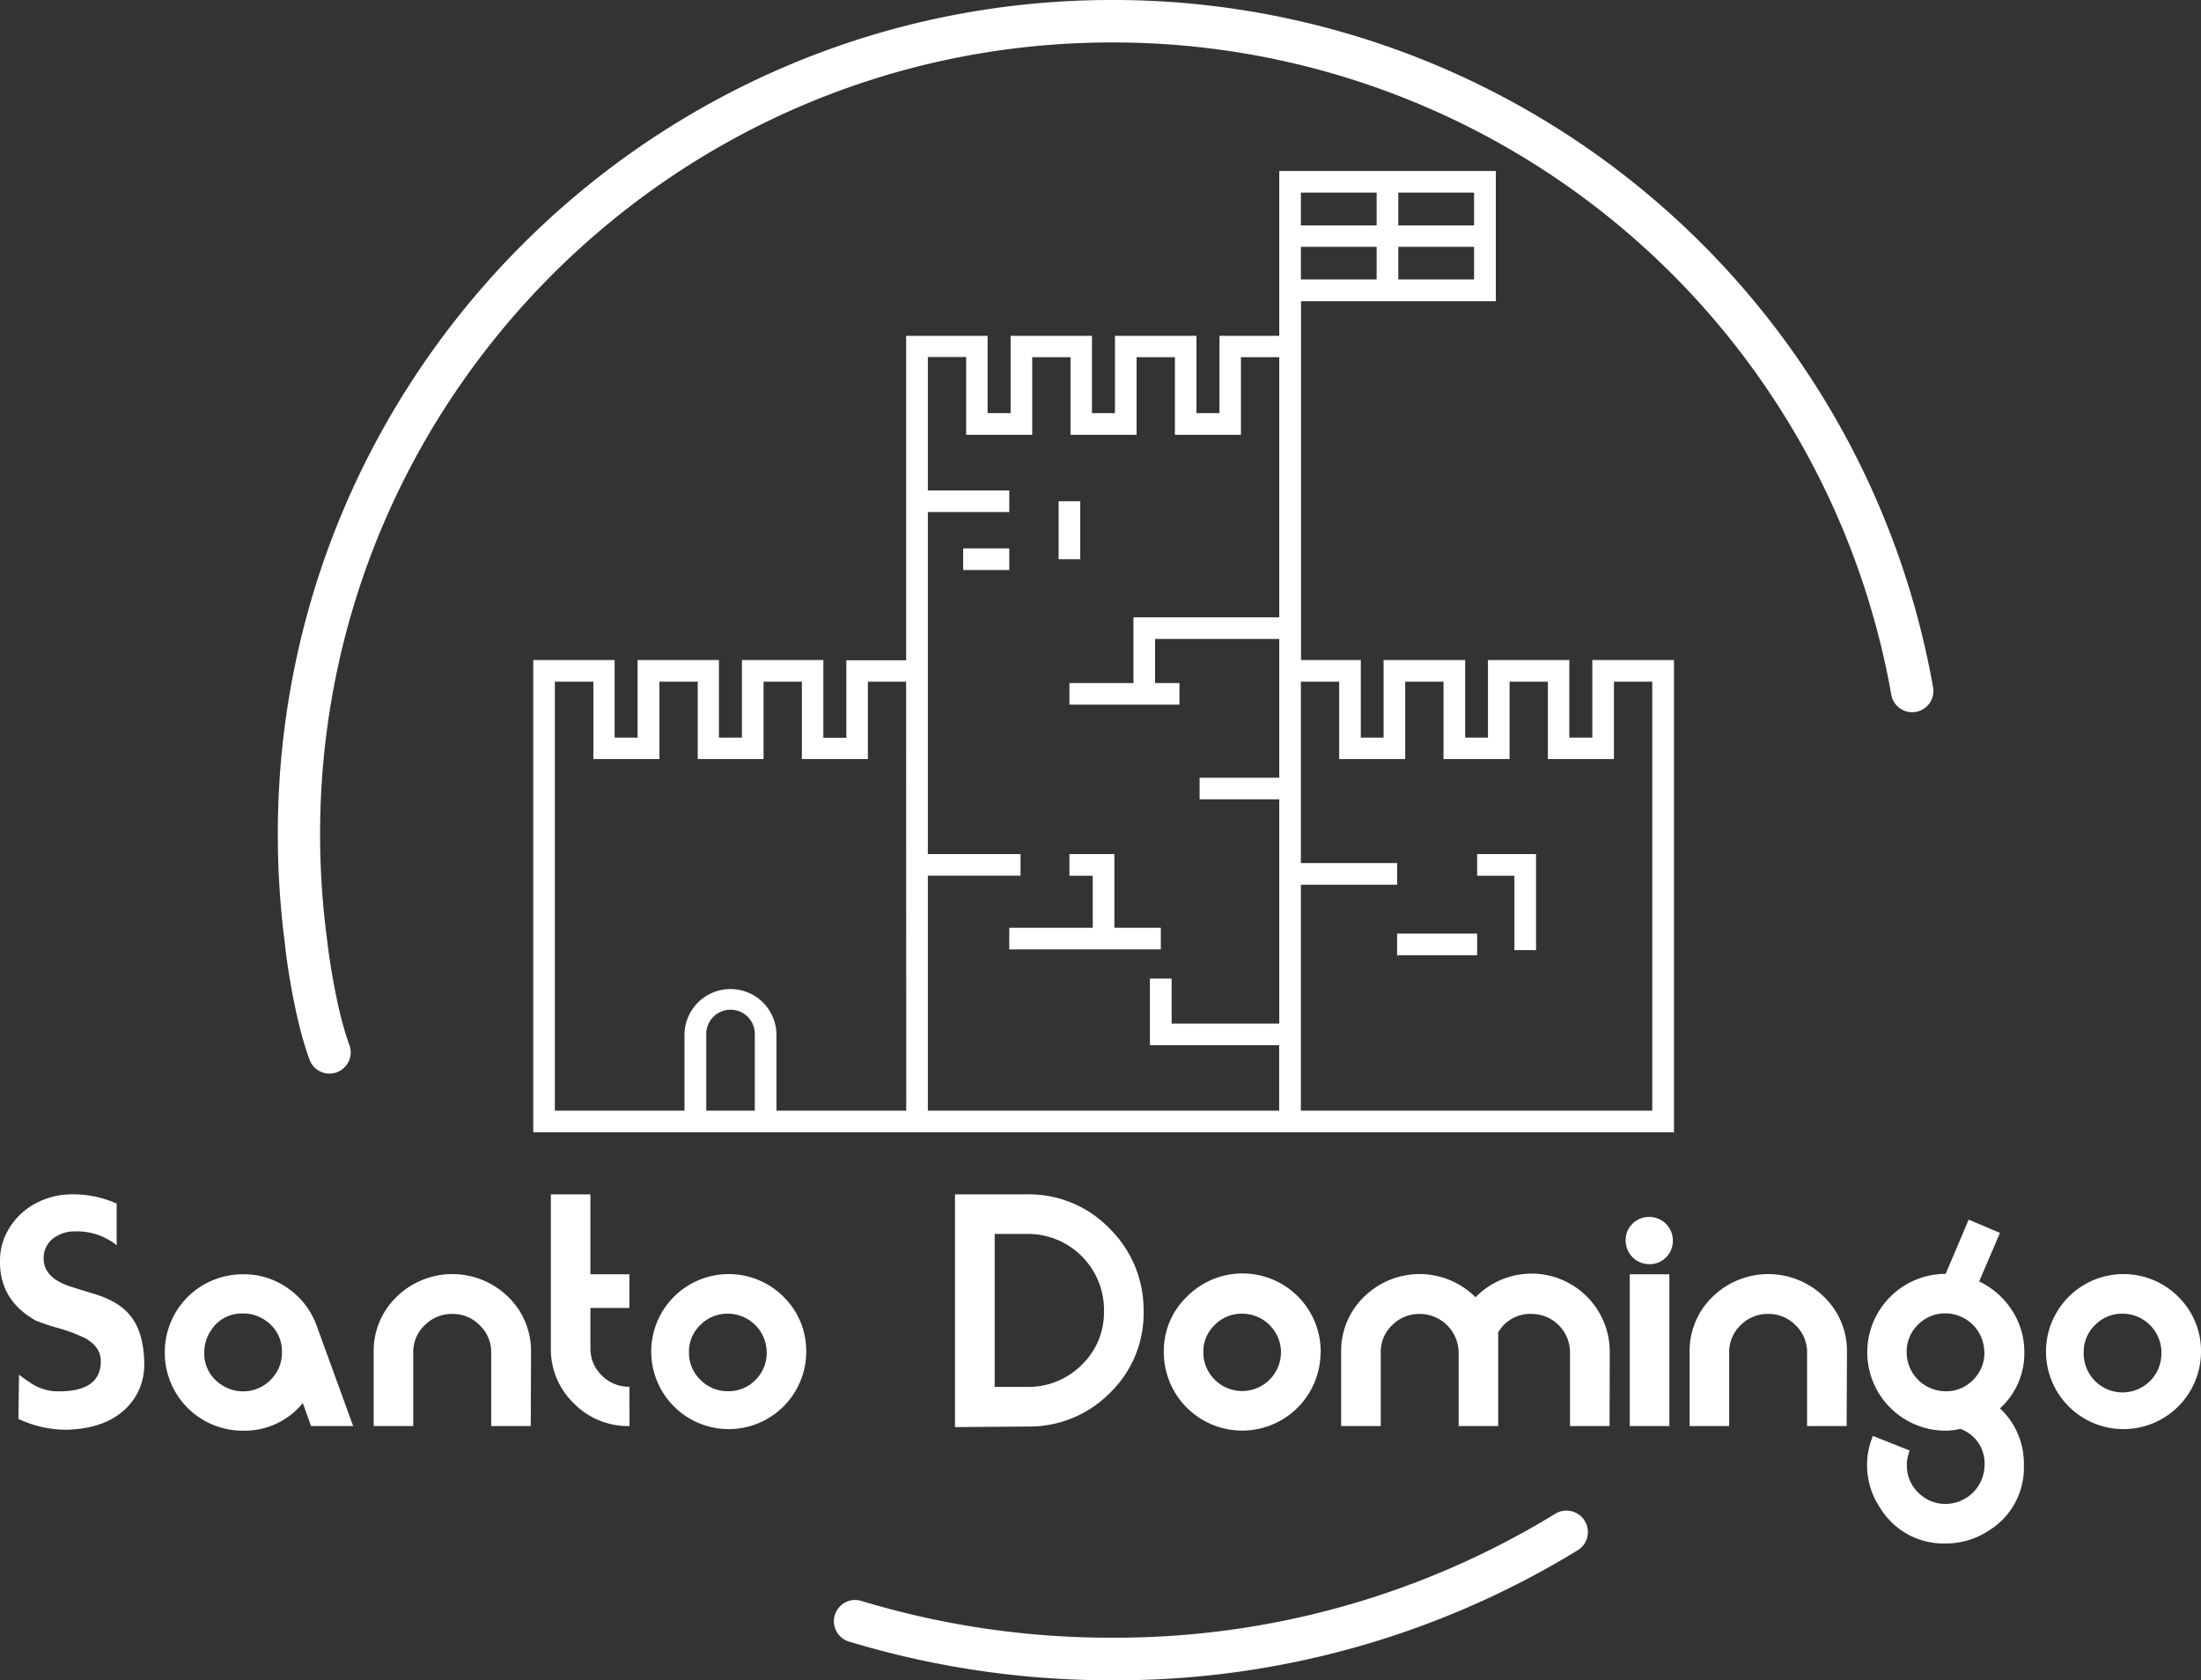
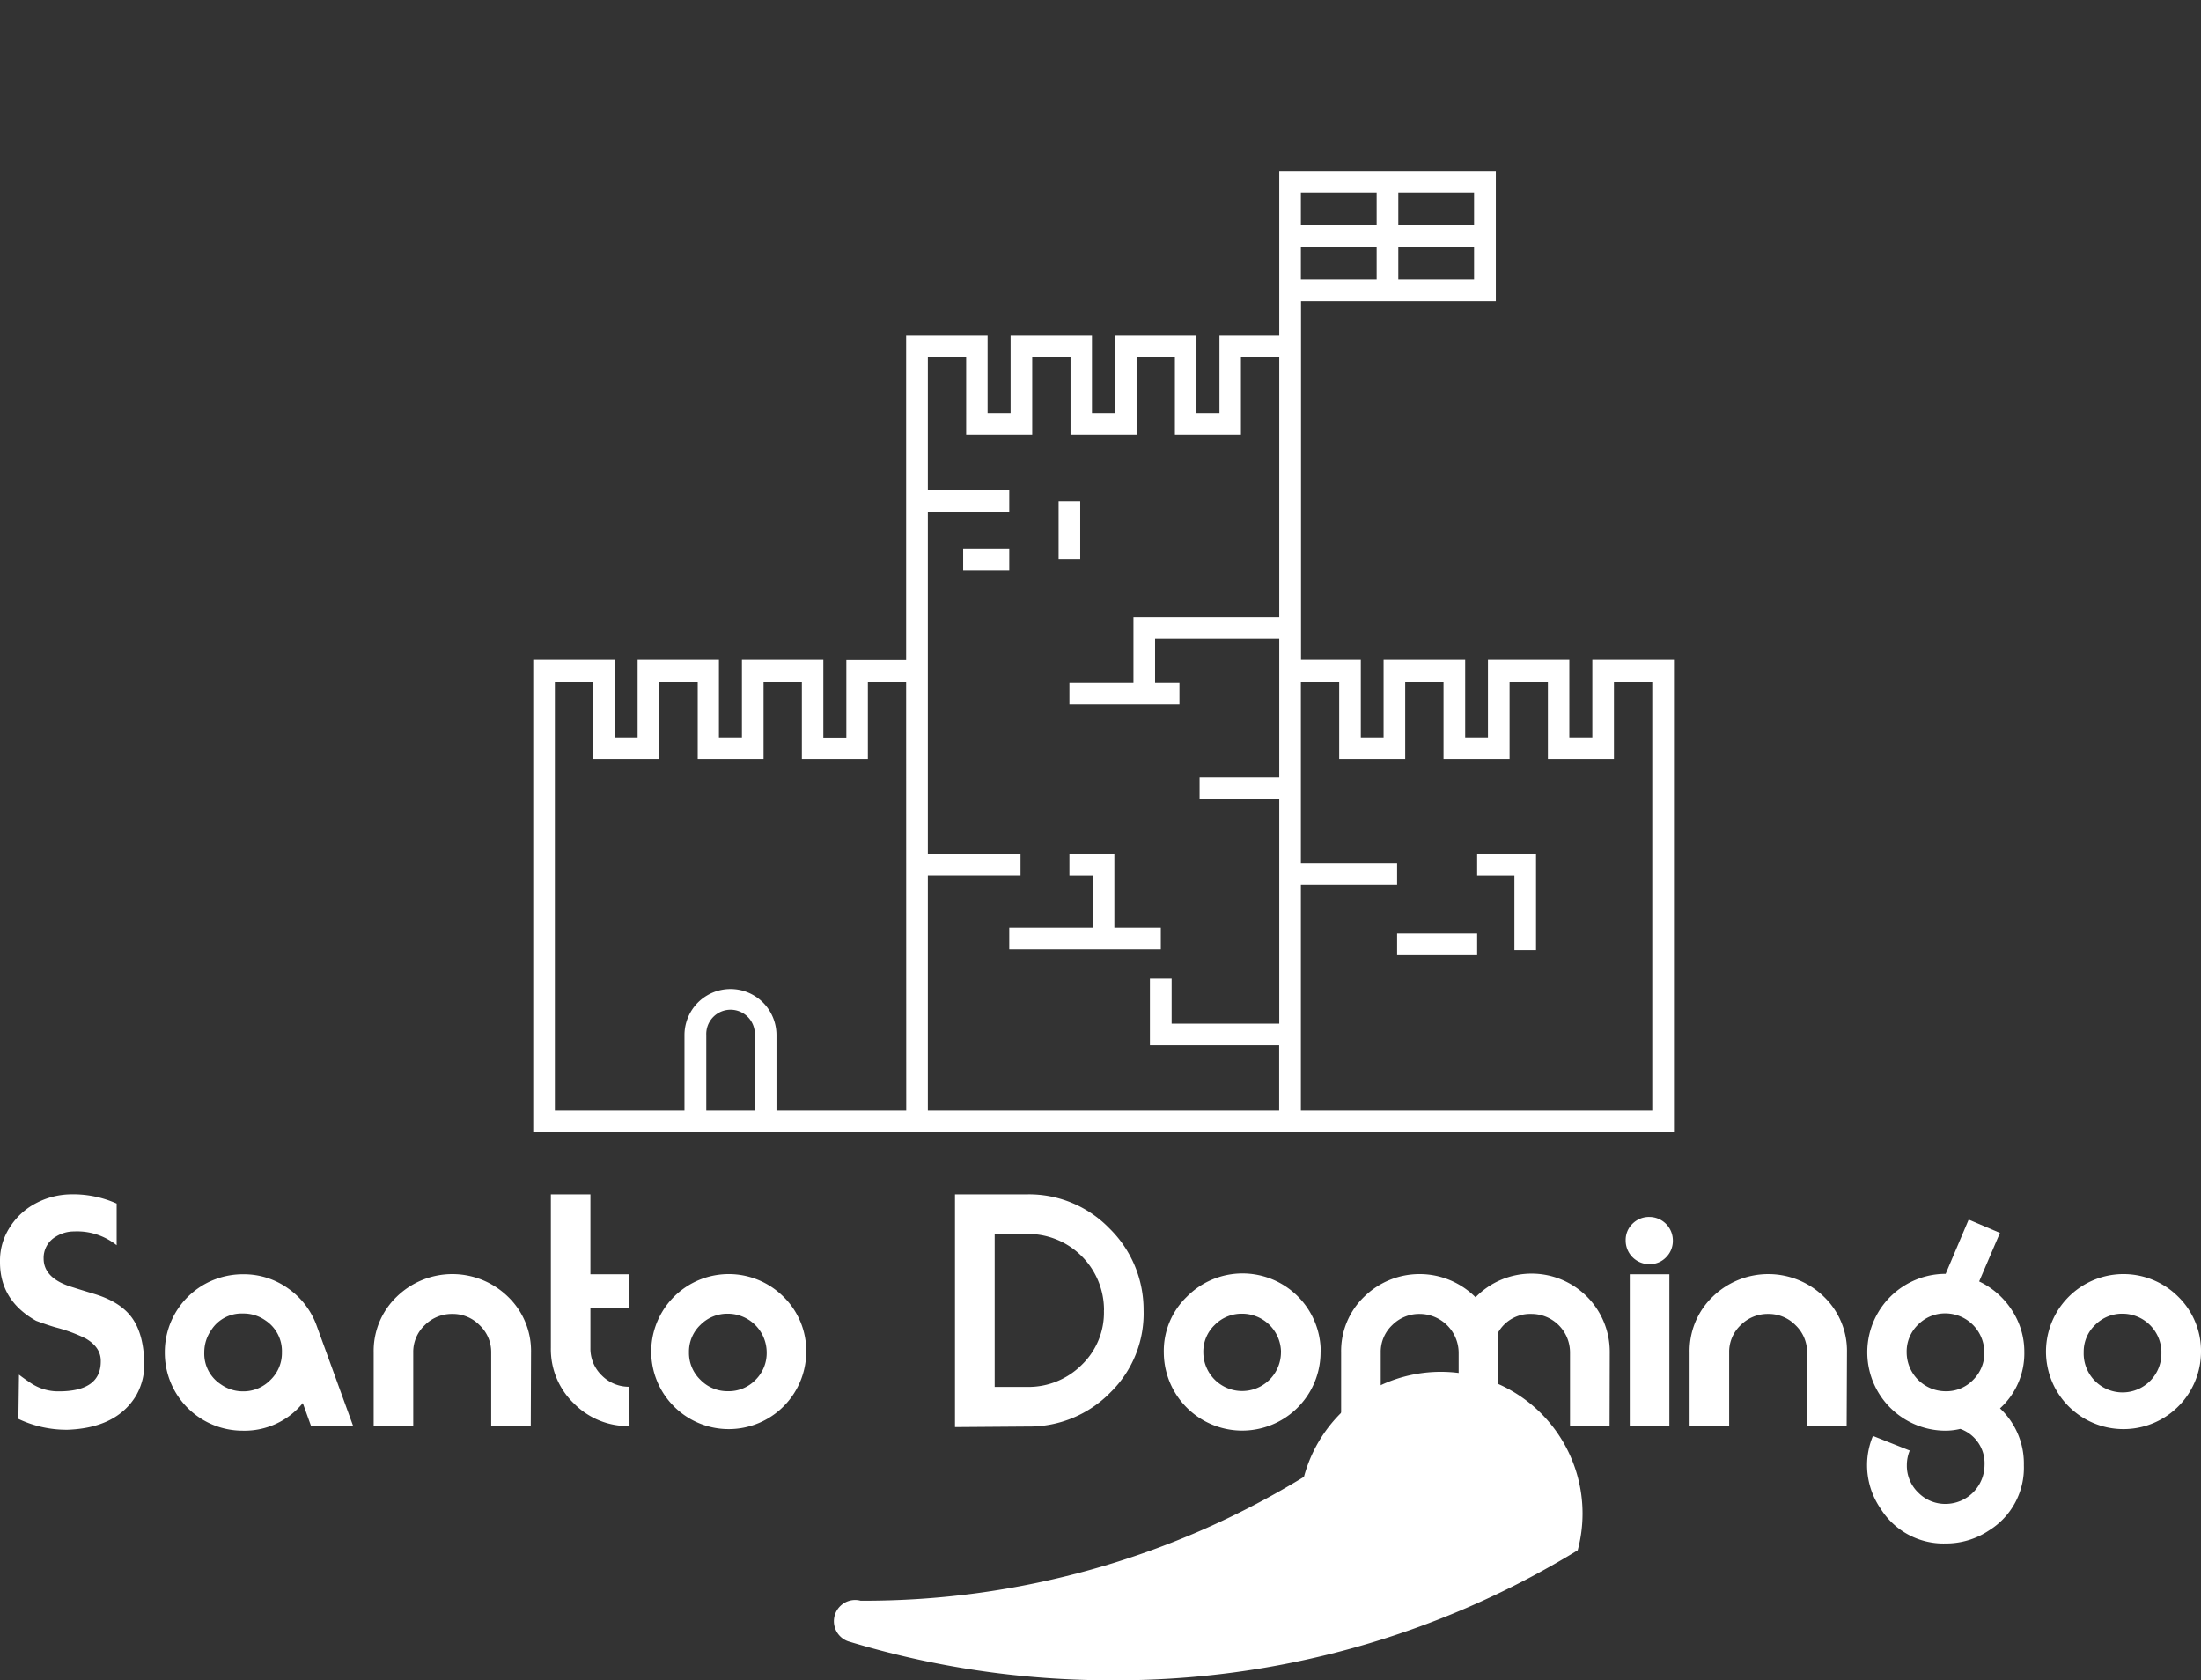
<svg xmlns="http://www.w3.org/2000/svg" viewBox="0 0 478.51 365.26">
  <rect x="0" y="0" width="478.51" height="365.26" fill="#333333" stroke="none" />
  <defs>
    <style>.cls-1{fill:#fff;}</style>
  </defs>
  <g id="Layer_2" data-name="Layer 2">
    <g id="art">
-       <path class="cls-1" d="M71.63,233.38a4.61,4.61,0,0,1-4.32-3C63.73,220.73,62,206.2,62,205.58a183.4,183.4,0,0,1-1.6-24.23C60.37,81.36,141.72,0,241.72,0A181,181,0,0,1,420.26,149.4a4.61,4.61,0,0,1-9.08,1.62A171.81,171.81,0,0,0,241.72,9.23c-94.91,0-172.13,77.21-172.13,172.12a174.26,174.26,0,0,0,1.54,23.1c0,.22,1.65,14.13,4.83,22.72a4.61,4.61,0,0,1-2.73,5.92A4.48,4.48,0,0,1,71.63,233.38Z" />
-       <path class="cls-1" d="M241.72,365.26a196.31,196.31,0,0,1-57.32-8.47,4.62,4.62,0,0,1,2.7-8.83A186.83,186.83,0,0,0,241.72,356a183.06,183.06,0,0,0,96.39-26.93A4.61,4.61,0,1,1,343,337,192.22,192.22,0,0,1,241.72,365.26Z" />
+       <path class="cls-1" d="M241.72,365.26a196.31,196.31,0,0,1-57.32-8.47,4.62,4.62,0,0,1,2.7-8.83a183.06,183.06,0,0,0,96.39-26.93A4.61,4.61,0,1,1,343,337,192.22,192.22,0,0,1,241.72,365.26Z" />
      <path class="cls-1" d="M189,309.29h0Zm69.38-80.44h0Z" />
      <path class="cls-1" d="M31.35,295.91a13.51,13.51,0,0,1-1.79,7.51q-4.26,7-14.9,7.38A24.4,24.4,0,0,1,4,308.44l.13-9.62c.64.51,1.47,1.1,2.49,1.78a10.71,10.71,0,0,0,6.18,1.85q9.1,0,9.11-6.49v-.13c0-2-1.11-3.62-3.31-4.89A34.21,34.21,0,0,0,12,288.52c-1.28-.38-2.66-.85-4.14-1.4Q0,282.73,0,274.39V274a13.24,13.24,0,0,1,2.1-7.16,14.78,14.78,0,0,1,5.58-5.21,16.71,16.71,0,0,1,7.49-2,23.2,23.2,0,0,1,10.19,2v9.06a13.73,13.73,0,0,0-9.24-3,7.38,7.38,0,0,0-3.89,1.08,5.32,5.32,0,0,0-2.74,4.83c0,2.89,2.13,5,6.38,6.24.76.25,2.27.72,4.52,1.4q5.73,1.71,8.25,5.15T31.35,295.91Z" />
      <path class="cls-1" d="M76.78,310H67.63l-1.8-5a16.31,16.31,0,0,1-13,6,16.92,16.92,0,0,1-17-17,16.89,16.89,0,0,1,11.21-16A17,17,0,0,1,52.88,277a16.53,16.53,0,0,1,9.78,3.09,16.87,16.87,0,0,1,6.22,8.19ZM61.29,294a8,8,0,0,0-3.63-7,8.22,8.22,0,0,0-4.84-1.47,7.81,7.81,0,0,0-6.88,3.58A8.43,8.43,0,0,0,44.41,294,7.94,7.94,0,0,0,48,300.92a8.3,8.3,0,0,0,4.78,1.53,8.21,8.21,0,0,0,6-2.46A8.09,8.09,0,0,0,61.29,294Z" />
      <path class="cls-1" d="M115.39,310h-8.6V294a8,8,0,0,0-2.5-5.91,8.13,8.13,0,0,0-5.94-2.47,8.29,8.29,0,0,0-6,2.44A8,8,0,0,0,89.84,294V310h-8.6V293.94a16.31,16.31,0,0,1,5-12.05,17.33,17.33,0,0,1,24.21,0,16.35,16.35,0,0,1,5,12.05Z" />
      <path class="cls-1" d="M136.86,310a16.51,16.51,0,0,1-12.1-4.93,16.32,16.32,0,0,1-5-12.06V259.63h8.6V277h8.47v7.33h-8.47V293a8.09,8.09,0,0,0,2.48,6,8.25,8.25,0,0,0,6,2.45Z" />
      <path class="cls-1" d="M175.28,293.94a16.85,16.85,0,1,1-4.94-12.05A16.47,16.47,0,0,1,175.28,293.94Zm-8.6,0a8.45,8.45,0,0,0-8.41-8.37,8.23,8.23,0,0,0-6,2.44,8,8,0,0,0-2.48,5.93,8.1,8.1,0,0,0,2.48,6,8.19,8.19,0,0,0,6,2.48,8.09,8.09,0,0,0,6-2.48A8.19,8.19,0,0,0,166.68,293.94Z" />
      <path class="cls-1" d="M248.62,284.77a24,24,0,0,1-7.2,17.91,24.64,24.64,0,0,1-18,7.42l-15.8.12V259.63h15.67A24.32,24.32,0,0,1,241.17,267,24.73,24.73,0,0,1,248.62,284.77Zm-8.6.06a16.54,16.54,0,0,0-16.7-16.6h-7.07v33.26h7.14a16.41,16.41,0,0,0,11.85-4.86A15.75,15.75,0,0,0,240,284.83Z" />
      <path class="cls-1" d="M287.1,293.94a17,17,0,1,1-34.08,0,16.31,16.31,0,0,1,5-12.05,17,17,0,0,1,29.11,12.05Zm-8.6,0a8.45,8.45,0,0,0-8.41-8.37,8.23,8.23,0,0,0-6,2.44,8,8,0,0,0-2.48,5.93,8.44,8.44,0,1,0,16.88,0Z" />
      <path class="cls-1" d="M349.93,310h-8.6V294a8.37,8.37,0,0,0-8.41-8.38,8,8,0,0,0-7.2,4V310h-8.6V294a8.49,8.49,0,0,0-8.45-8.38,8.27,8.27,0,0,0-6,2.44,8,8,0,0,0-2.49,5.94V310h-8.61V293.94a16.35,16.35,0,0,1,5-12.05,17.2,17.2,0,0,1,24.22.11,17,17,0,0,1,29.18,11.94Z" />
      <path class="cls-1" d="M363.69,269.64a5,5,0,0,1-1.47,3.66,4.85,4.85,0,0,1-3.63,1.5,5.12,5.12,0,0,1-5.16-5.16,4.89,4.89,0,0,1,1.5-3.64,5.06,5.06,0,0,1,3.66-1.46,5.12,5.12,0,0,1,5.1,5.1ZM362.93,310h-8.61V277h8.61Z" />
      <path class="cls-1" d="M401.47,310h-8.6V294a8.07,8.07,0,0,0-2.49-5.91,8.17,8.17,0,0,0-5.95-2.47,8.26,8.26,0,0,0-6,2.44,8,8,0,0,0-2.5,5.94V310h-8.6V293.94a16.35,16.35,0,0,1,5-12.05,17.33,17.33,0,0,1,24.21,0,16.31,16.31,0,0,1,5,12.05Z" />
      <path class="cls-1" d="M440,318.51a16,16,0,0,1-7.52,14.14,16.84,16.84,0,0,1-9.49,2.87,16.13,16.13,0,0,1-14.14-7.58,16.66,16.66,0,0,1-2.94-9.43,16.36,16.36,0,0,1,1.28-6.37l8,3.18a8.29,8.29,0,0,0-.63,3.19,8.06,8.06,0,0,0,2.48,5.95,8.21,8.21,0,0,0,6,2.46,8.5,8.5,0,0,0,8.41-8.45,7.93,7.93,0,0,0-5.27-7.86A13.82,13.82,0,0,1,423,311a17,17,0,1,1,0-34.09l5-11.79,6.8,2.89-4.52,10.55a17.3,17.3,0,0,1,7.16,6.31,16.45,16.45,0,0,1,2.66,9.05,16.11,16.11,0,0,1-5.29,12.23A16.4,16.4,0,0,1,440,318.51Zm-8.6-24.6A8.49,8.49,0,0,0,423,285.5a8.24,8.24,0,0,0-6,2.45,8.1,8.1,0,0,0-2.48,6,8.48,8.48,0,0,0,8.47,8.48,8.06,8.06,0,0,0,6-2.49A8.24,8.24,0,0,0,431.42,293.91Z" />
      <path class="cls-1" d="M478.51,293.94a16.85,16.85,0,1,1-4.94-12.05A16.51,16.51,0,0,1,478.51,293.94Zm-8.6,0a8.47,8.47,0,0,0-8.41-8.37,8.21,8.21,0,0,0-6,2.44,8,8,0,0,0-2.49,5.93,8.45,8.45,0,1,0,16.89,0Z" />
      <path class="cls-1" d="M346.18,143.48v16.86h-5V143.48H323.49v16.86h-4.95V143.48H300.8v16.86h-4.95V143.48h-13v-78h42.35V37.17H278.12V73h-13V89.81h-5V73H242.4V89.81h-5V73H219.71V89.81h-5V73H197v70.53H184v16.86h-5V143.48H161.3v16.86h-5V143.48H138.62v16.86h-5V143.48H115.93V246.14h248V143.48ZM304,41.87h16.47V49H304Zm0,11.79h16.47v7.09H304ZM282.82,41.87h16.47V49H282.82Zm0,11.79h16.47v7.09H282.82ZM153.55,241.44V225a5.28,5.28,0,1,1,10.55,0v16.44Zm43.47,0H168.81V225a10,10,0,1,0-20,0v16.44H120.63V148.18H129V165h14.36V148.18h8.33V165H166V148.18h8.33V165h14.35V148.18H197Zm4.7,0V190.36h20.15v-4.7H201.72V111.31h17.7v-4.7h-17.7v-29h8.33V94.51h14.36V77.65h8.33V94.51H247.1V77.65h8.33V94.51h14.36V77.65h8.33V134.2h-31.7v14.28H232.5v4.7h23.92v-4.7h-5.3V138.9h27v30.16H260.8v4.7h17.32v48.75h-23.4v-9.78H250v14.48h28.1v14.23Zm157.49,0H282.82V192.32h20.92v-4.7H282.82V148.18h8.33V165H305.5V148.18h8.33V165h14.36V148.18h8.33V165h14.36V148.18h8.33Z" />
      <rect class="cls-1" x="303.74" y="202.95" width="17.4" height="4.7" />
      <polygon class="cls-1" points="321.14 190.37 329.24 190.37 329.24 206.54 333.94 206.54 333.94 185.66 321.14 185.66 321.14 190.37" />
      <rect class="cls-1" x="209.4" y="119.21" width="10.02" height="4.7" />
      <rect class="cls-1" x="230.15" y="108.96" width="4.7" height="12.61" />
      <polygon class="cls-1" points="252.37 201.68 242.27 201.68 242.27 185.66 232.5 185.66 232.5 190.37 237.57 190.37 237.57 201.68 219.42 201.68 219.42 206.38 252.37 206.38 252.37 201.68" />
    </g>
  </g>
</svg>